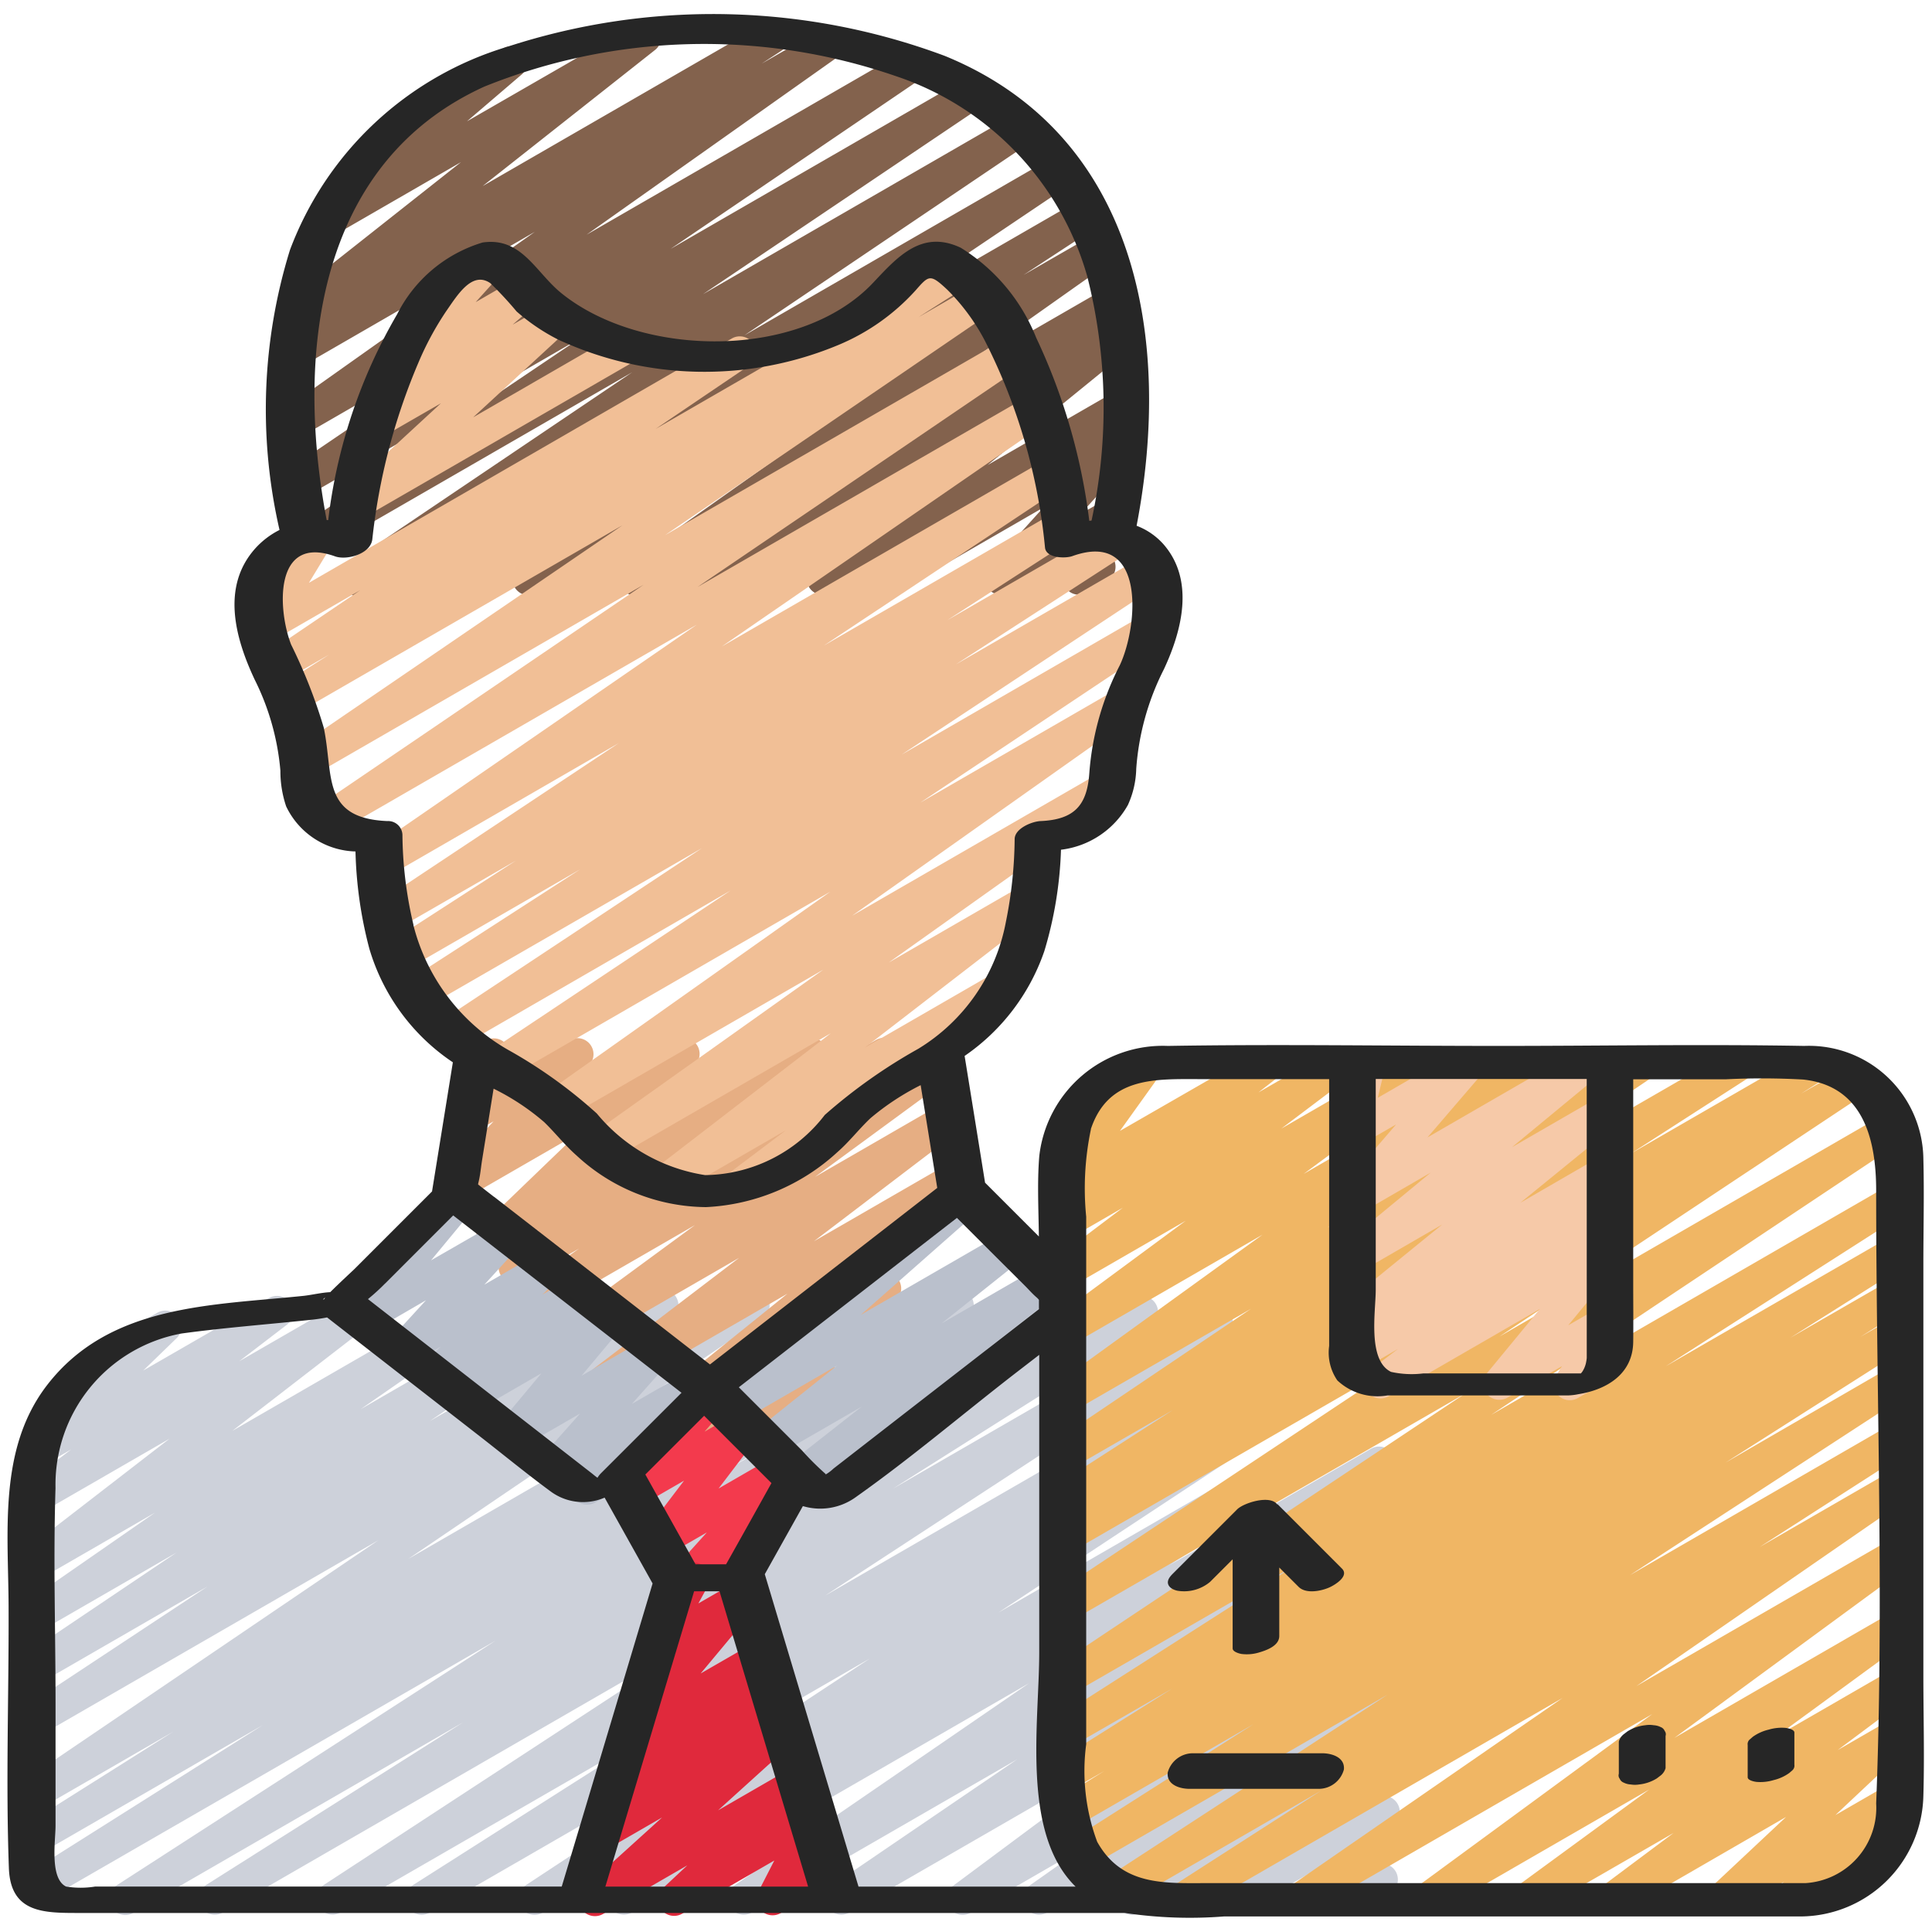
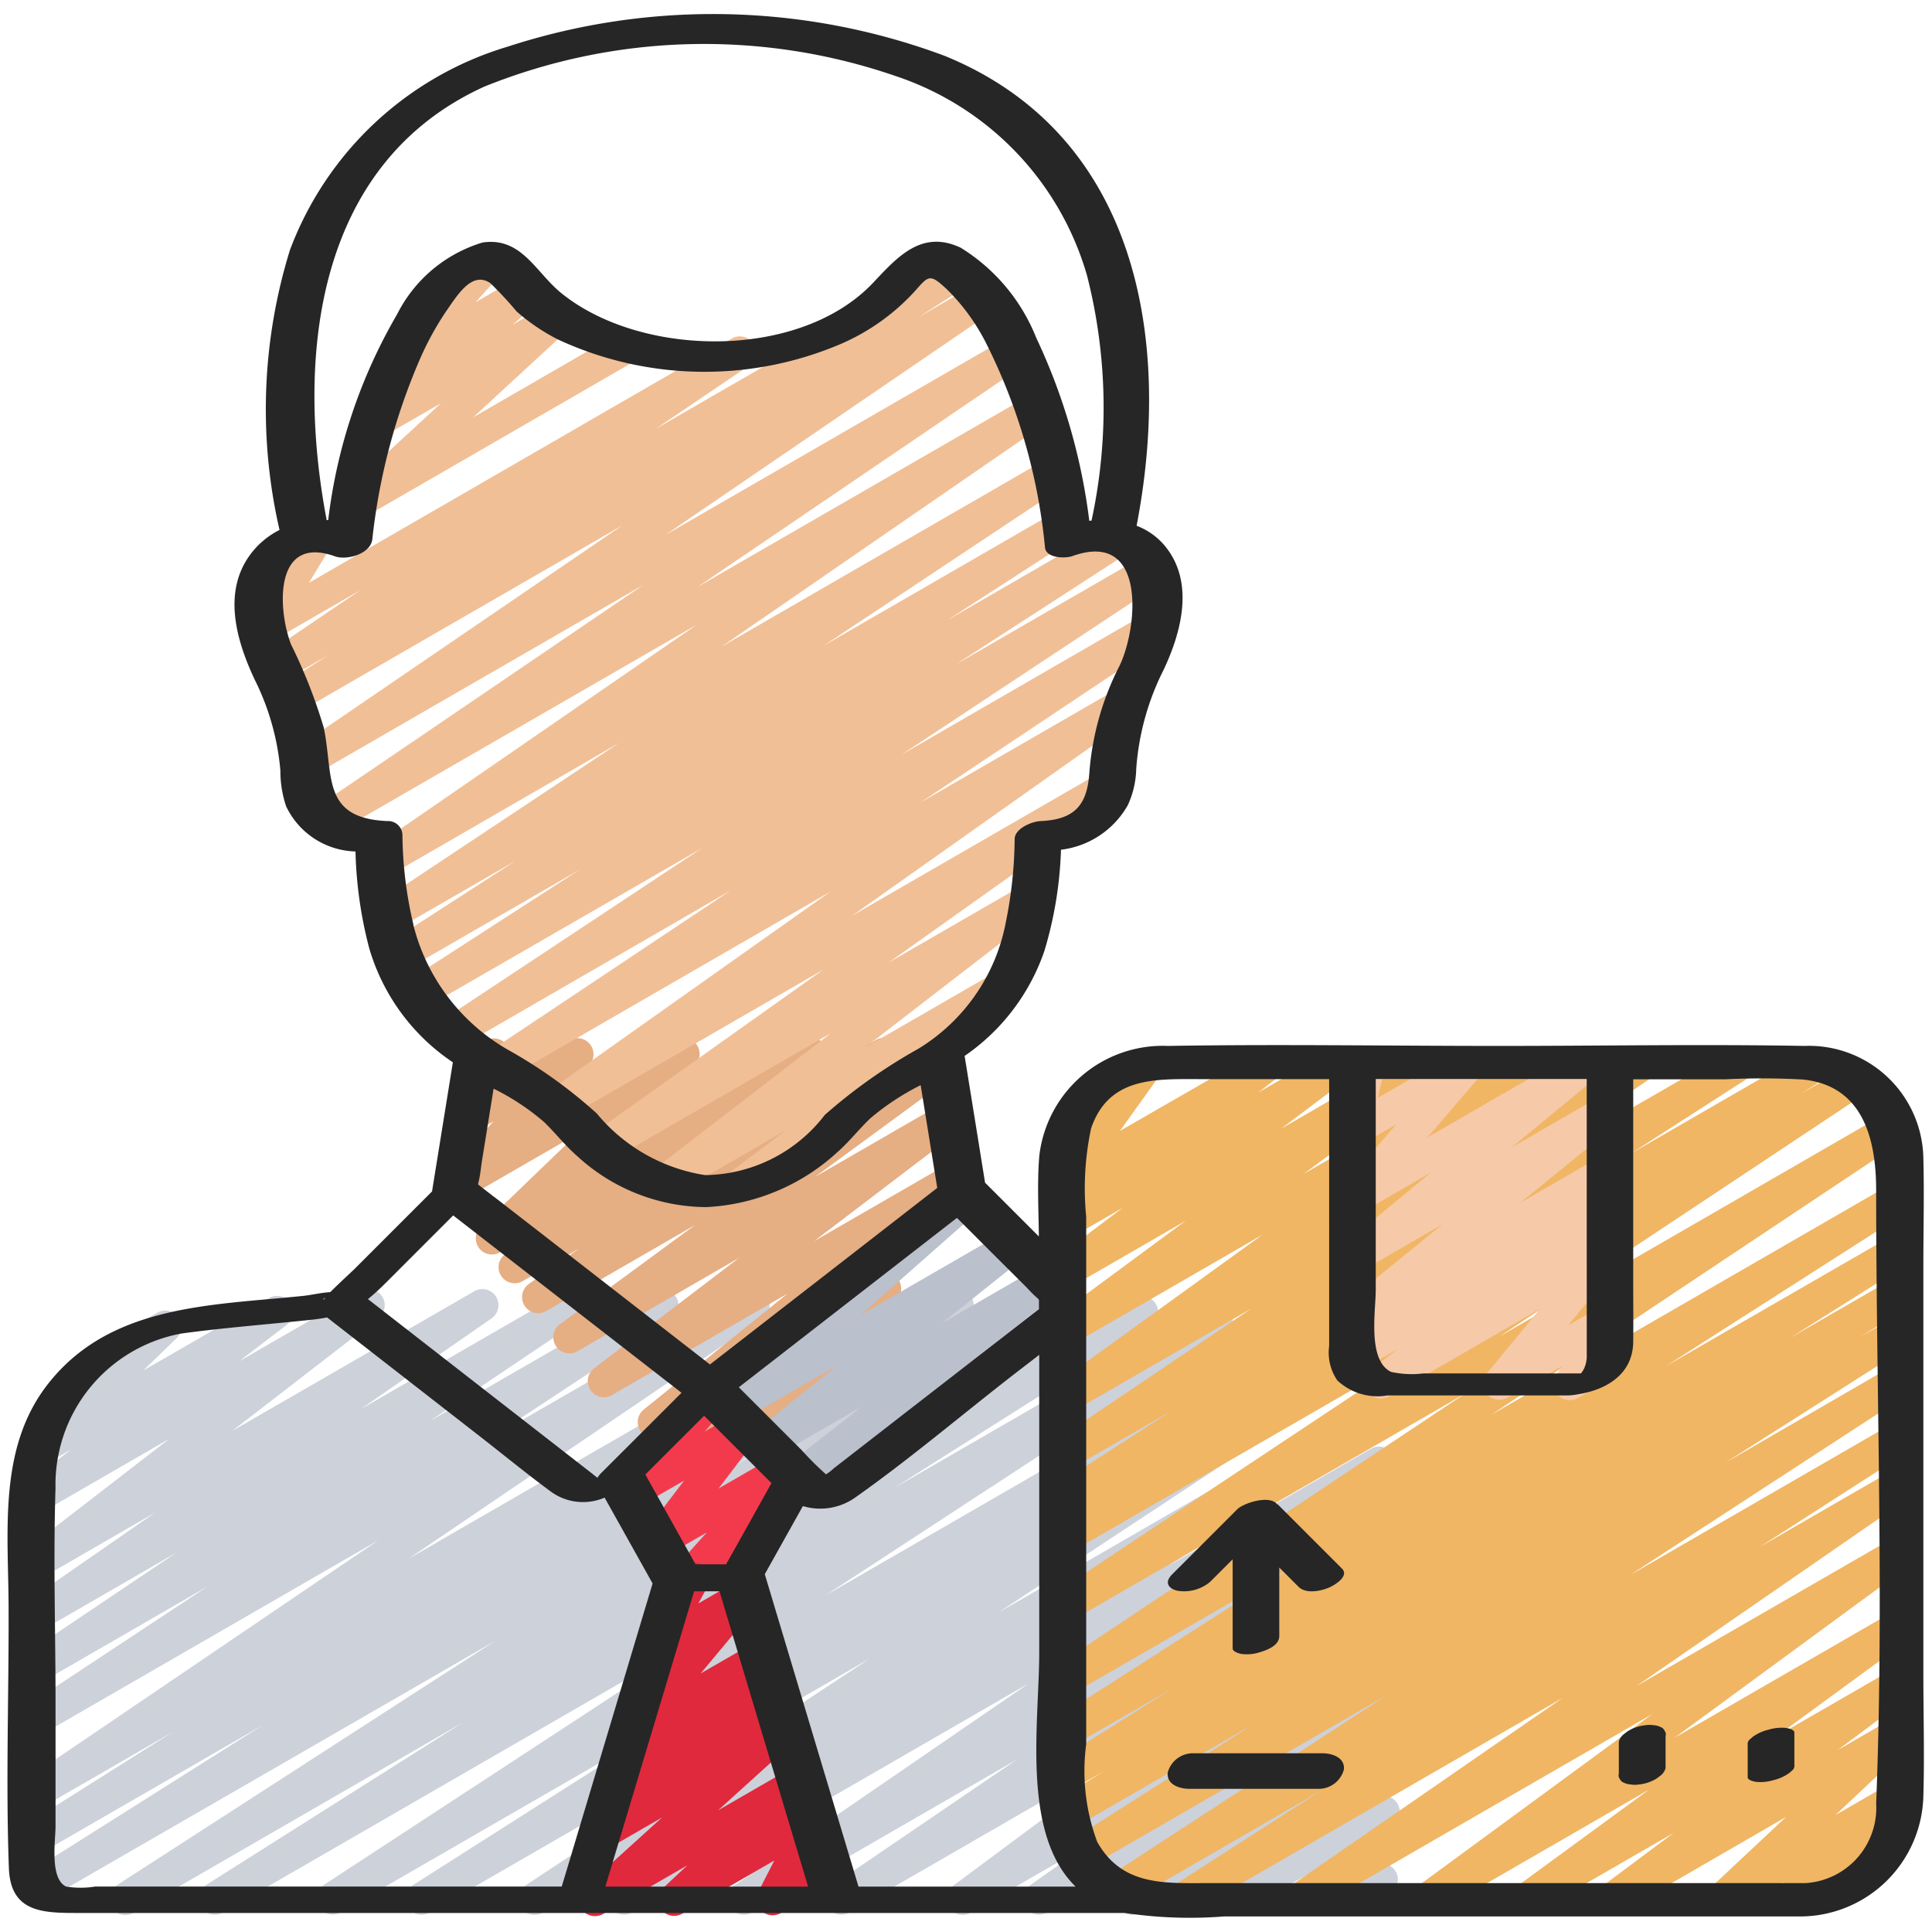
<svg xmlns="http://www.w3.org/2000/svg" id="Icons" viewBox="0 0 60 60">
  <defs>
    <style>.cls-1{fill:#83624d;}.cls-2{fill:#cdd1da;}.cls-3{fill:#e6ae83;}.cls-4{fill:#f1bf96;}.cls-5{fill:#bac0cc;}.cls-6{fill:#f33a4d;}.cls-7{fill:#e0293c;}.cls-8{fill:#f0b664;}.cls-9{fill:#f6c9a8;}.cls-10{fill:#262626;}</style>
  </defs>
  <title>019 - Product Owner</title>
-   <path class="cls-1" d="M11,18.488a.5.5,0,0,1-.279-.914l8.911-6.012L9.812,17.23a.5.5,0,0,1-.53-.847l8.671-5.84L9.491,15.428a.5.5,0,0,1-.531-.847l7.785-5.288-7.4,4.274a.5.5,0,0,1-.539-.84L16.609,7.2,9.39,11.369a.5.5,0,0,1-.526-.85l.624-.411a.5.5,0,0,1-.527-.842l5.356-4.231L10.349,7.326a.5.5,0,0,1-.576-.812l2.255-1.935a.5.5,0,0,1-.134-.919L15.628,1.5a.5.5,0,0,1,.575.812l-1.7,1.455L19.785.725a.5.5,0,0,1,.56.825L14.99,5.778,23.742.726a.5.5,0,0,1,.526.85l-.613.4L25.486.922a.5.5,0,0,1,.539.841L18.218,7.288l9.865-5.695a.5.5,0,0,1,.531.846l-7.787,5.29,9.141-5.277A.5.5,0,0,1,30.5,3.3L21.832,9.136l9.674-5.585a.5.5,0,0,1,.529.846l-8.918,6.018,9.6-5.543a.5.5,0,0,1,.529.848l-6.788,4.568,7.056-4.073a.5.5,0,0,1,.523.851L31.79,8.537,33.942,7.3a.5.5,0,0,1,.539.841l-5.617,3.971,5.548-3.2a.5.5,0,0,1,.527.849l-.257.172a.5.5,0,0,1,.464.865L30.67,14.443,34.7,12.118a.5.5,0,0,1,.546.836l-.4.292a.506.506,0,0,1,.434.184.5.5,0,0,1-.017.649l-1.693,1.874.8-.46a.5.5,0,0,1,.689.673l-.582,1.064a.483.483,0,0,1,.1.122.5.5,0,0,1-.182.682l-.64.369a.5.5,0,0,1-.688-.673l.262-.48-2,1.155a.5.5,0,0,1-.621-.767l1.693-1.875-4.582,2.645a.5.5,0,0,1-.546-.836l.062-.045-1.529.882a.5.5,0,0,1-.567-.82l4.477-3.653-7.754,4.476a.5.5,0,0,1-.527-.849l.093-.061-1.582.912a.5.5,0,0,1-.539-.841L25.016,13.6l-8.338,4.813a.5.5,0,0,1-.524-.852l2.26-1.477-4.036,2.33a.5.5,0,0,1-.529-.848L20.638,13,11.25,18.421A.494.494,0,0,1,11,18.488Z" />
  <path class="cls-2" d="M3.892,59.473a.5.5,0,0,1-.272-.92l11.769-7.6L1.424,59.011a.5.5,0,0,1-.517-.856l7.253-4.58L1.28,57.547a.5.5,0,0,1-.516-.856l4.622-2.915L1.28,56.146A.5.5,0,0,1,.749,55.3l11-7.465L1.28,53.878a.5.5,0,0,1-.525-.85l5.688-3.757L1.28,52.251A.5.5,0,0,1,.751,51.4l4.73-3.183-4.2,2.425A.5.5,0,0,1,.745,49.8l4.07-2.824L1.279,49.018a.5.5,0,0,1-.555-.829L5.265,44.68l-3.986,2.3a.5.5,0,0,1-.553-.829l1.483-1.136-.729.42a.5.5,0,0,1-.6-.791l1.489-1.451a.493.493,0,0,1-.289-.228.5.5,0,0,1,.183-.683l2.617-1.511a.5.5,0,0,1,.6.792l-1.031,1L8.358,40.31a.5.5,0,0,1,.554.829L7.428,42.276,11.2,40.1a.5.5,0,0,1,.556.828L7.215,44.437,14.731,40.1a.5.5,0,0,1,.536.843L11.2,43.764,17.55,40.1a.5.5,0,0,1,.529.847l-4.732,3.186L20.333,40.1a.5.5,0,0,1,.525.849L15.174,44.7l7.976-4.6a.5.5,0,0,1,.532.846l-11,7.466L27.08,40.1a.5.5,0,0,1,.517.855l-4.616,2.91L29.505,40.1a.5.5,0,0,1,.516.855L22.757,45.54,32.186,40.1a.5.5,0,0,1,.521.852l-11.757,7.6,14.255-8.23a.5.5,0,0,1,.518.856l-8,5.059,9.818-5.668a.5.5,0,0,1,.523.851L25.62,49.557l14.34-8.279a.5.5,0,0,1,.519.855l-7.6,4.834,8.272-4.776a.5.5,0,0,1,.526.851L31,50.084l11.157-6.441a.5.5,0,0,1,.522.852l-6.366,4.116L42.58,44.99a.5.5,0,0,1,.533.845l-9.16,6.286,8.767-5.06a.5.5,0,0,1,.531.845l-5.744,3.913,5.214-3.009a.5.5,0,0,1,.549.834L37.1,54.233l5.621-3.245a.5.5,0,0,1,.538.841L41.585,53.01l1.137-.656a.5.5,0,0,1,.56.825l-2.444,1.932,1.884-1.087a.5.5,0,0,1,.6.792L41.575,56.5l1.147-.662a.5.5,0,0,1,.713.62l-.574,1.416a.507.507,0,0,1,.484.247.5.5,0,0,1-.183.683l-1.035.6a.5.5,0,0,1-.713-.62l.547-1.349L38.547,59.4a.5.5,0,0,1-.6-.792l1.745-1.684L35.4,59.4a.5.5,0,0,1-.56-.825l2.443-1.932L32.51,59.4a.5.5,0,0,1-.538-.84l1.675-1.182-3.5,2.022a.5.5,0,0,1-.549-.834l6.17-4.589L26.37,59.4a.5.5,0,0,1-.531-.845l5.747-3.915L23.339,59.4a.5.5,0,0,1-.533-.844l9.152-6.282L19.614,59.4a.5.5,0,0,1-.521-.852l6.376-4.123L16.851,59.4a.5.5,0,0,1-.526-.85l10.687-7.042L13.34,59.4a.5.5,0,0,1-.519-.854l7.6-4.837L10.562,59.4a.5.5,0,0,1-.523-.85l12.444-8.141L6.91,59.4a.5.5,0,0,1-.517-.855l7.99-5.056L4.142,59.405A.5.5,0,0,1,3.892,59.473Z" />
  <path class="cls-3" d="M22.118,45.063a.5.5,0,0,1-.323-.882l1.111-.94-2.339,1.35A.5.5,0,0,1,20,43.769l4.455-3.593L19,43.328a.5.5,0,0,1-.553-.83l4.507-3.435-5.02,2.9a.5.5,0,0,1-.546-.836l4.194-3.08-4.622,2.669a.5.5,0,0,1-.537-.842l1.563-1.1-1.752,1.011a.5.5,0,0,1-.542-.839l1.055-.758-1.213.7a.5.5,0,0,1-.6-.793l2.985-2.875-3.488,2.014a.5.5,0,0,1-.618-.772l1.514-1.637-.56.323a.5.5,0,0,1-.712-.625l.436-1.048a.489.489,0,0,1-.141-.158.5.5,0,0,1,.182-.682l.553-.32a.5.5,0,0,1,.712.625l-.252.6,2.138-1.233a.5.5,0,0,1,.617.772l-1.514,1.637,4.183-2.415a.5.5,0,0,1,.6.793l-2.986,2.876L24.947,32.3a.5.5,0,0,1,.542.839l-1.055.758,2.773-1.6a.5.5,0,0,1,.537.842l-1.558,1.095,2.779-1.6a.5.5,0,0,1,.546.836l-4.2,3.08,3.92-2.263a.5.5,0,0,1,.553.83L25.28,38.547l4.251-2.454a.5.5,0,0,1,.564.822L25.64,40.508l1.6-.926a.5.5,0,0,1,.573.814l-2.129,1.8a.488.488,0,0,1,.2.191.5.5,0,0,1-.183.682L22.368,45A.49.49,0,0,1,22.118,45.063Z" />
-   <path class="cls-4" d="M27.827,9.364a.5.5,0,0,1-.25-.932l1.293-.747a.5.5,0,1,1,.5.865L28.077,9.3A.494.494,0,0,1,27.827,9.364Z" />
  <path class="cls-4" d="M22.949,37.328a.5.5,0,0,1-.3-.9L24.409,35.1l-3.543,2.045a.5.5,0,0,1-.555-.828L25.8,32.09l-6.85,3.954a.5.5,0,0,1-.54-.84l7.158-5.09-8,4.618a.5.5,0,0,1-.539-.84l8.758-6.2-10.1,5.833a.5.5,0,0,1-.528-.848l7.53-5.021L14.309,32.5a.5.5,0,0,1-.527-.85L21.8,26.34,13.2,31.3a.5.5,0,0,1-.521-.853L18.015,27l-5.39,3.111a.5.5,0,0,1-.521-.852l3.917-2.531L12.3,28.872a.5.5,0,0,1-.527-.849l7.447-4.947L12.082,27.2a.5.5,0,0,1-.534-.844L21.641,19.4,10.378,25.9a.5.5,0,0,1-.531-.845l10.136-6.892L9.7,24.1a.5.5,0,0,1-.532-.846l10.159-6.938L9.266,22.124a.5.5,0,0,1-.519-.854l1.476-.941-1.405.811a.5.5,0,0,1-.53-.847l2.9-1.964L8.4,19.938a.5.5,0,0,1-.676-.692L8.482,18a.507.507,0,0,1-.476-.248.5.5,0,0,1,.182-.683l1.439-.831a.5.5,0,0,1,.677.693L9.594,18.1,22.73,10.51a.5.5,0,0,1,.531.846l-2.9,1.964,9.129-5.27a.5.5,0,0,1,.519.854l-1.486.947,1.757-1.014a.5.5,0,0,1,.532.846L20.652,16.621l10.615-6.127a.5.5,0,0,1,.531.846L21.662,18.23l10.311-5.952a.5.5,0,0,1,.534.845l-10.09,6.954,10.095-5.828a.5.5,0,0,1,.526.849l-7.45,4.95,7.233-4.176a.5.5,0,0,1,.522.853l-3.92,2.533,5.062-2.923a.5.5,0,0,1,.522.853l-5.321,3.445,5.805-3.352a.5.5,0,0,1,.527.85L28,23.436l7.6-4.391a.5.5,0,0,1,.528.849l-7.543,5.03,6.092-3.517a.5.5,0,0,1,.539.841l-8.753,6.191,7.764-4.482a.5.5,0,0,1,.54.84l-7.164,5.094,4.182-2.414a.5.5,0,0,1,.556.828L26.86,32.534l4.181-2.413a.5.5,0,0,1,.551.832l-5.343,4.019a.5.5,0,0,1-.2.645L23.2,37.261A.494.494,0,0,1,22.949,37.328Z" />
  <path class="cls-4" d="M11.043,16.147a.5.5,0,0,1-.339-.867l2.989-2.756L11.9,13.557a.5.5,0,0,1-.578-.811L12.3,11.9a.473.473,0,0,1-.413-.184.5.5,0,0,1,.017-.65l1.57-1.738a.5.5,0,0,1,.06-.825l1.5-.865a.5.5,0,0,1,.621.767l-.882.978,1.322-.763a.5.5,0,0,1,.578.811l-.753.652,1.174-.677a.5.5,0,0,1,.589.8l-2.988,2.754,4.6-2.657a.5.5,0,0,1,.5.865l-8.5,4.91A.489.489,0,0,1,11.043,16.147Z" />
-   <path class="cls-5" d="M18.232,46.728a.5.5,0,0,1-.34-.867l.3-.284-.753.435a.5.5,0,0,1-.624-.765l1.2-1.348-1.894,1.093a.5.5,0,0,1-.634-.753l1.327-1.59-2.132,1.232a.5.5,0,0,1-.591-.8l.4-.372-.758.437a.5.5,0,0,1-.6-.793l.557-.533-.962.555a.5.5,0,0,1-.619-.771l1.121-1.224L11.474,41.4a.5.5,0,0,1-.635-.752L13.03,38l-.019-.031a.5.5,0,0,1,.183-.684l.9-.518a.5.5,0,0,1,.635.753L13.388,39.14,15.545,37.9a.5.5,0,0,1,.619.77l-1.122,1.226,1.767-1.02a.5.5,0,0,1,.595.794l-.559.534.964-.555a.5.5,0,0,1,.59.8l-.4.37.756-.436a.5.5,0,0,1,.634.753l-1.328,1.589L20.2,41.487a.5.5,0,0,1,.624.765l-1.2,1.348,1.894-1.093a.5.5,0,0,1,.59.8l-1.959,1.822a.5.5,0,0,1-.185.678l-1.48.854A.49.49,0,0,1,18.232,46.728Z" />
  <path class="cls-5" d="M24.788,46.369a.5.5,0,0,1-.309-.893l2.281-1.791L24,45.278a.5.5,0,0,1-.562-.823L26,42.405,22.9,44.2a.5.5,0,0,1-.581-.807l5.665-5a.5.5,0,0,1,.2-.658l1.632-.942a.5.5,0,0,1,.581.808l-3.666,3.234,4.519-2.608a.5.5,0,0,1,.563.823L29.242,41.1l3.092-1.785a.5.5,0,0,1,.559.826l-2.28,1.791.3-.175a.5.5,0,1,1,.5.865L25.038,46.3A.491.491,0,0,1,24.788,46.369Z" />
  <path class="cls-6" d="M21.374,49.482A.5.5,0,0,1,21,48.647l.952-1.056-1.291.745a.5.5,0,0,1-.647-.735l1.231-1.619-1.445.834a.5.5,0,0,1-.628-.76l1.705-1.965a.5.5,0,0,1,.188-.673l.868-.5a.5.5,0,0,1,.627.761l-.68.783,1.019-.588a.5.5,0,0,1,.648.735l-1.231,1.618,1.87-1.08a.5.5,0,0,1,.623.767l-1.079,1.2a.533.533,0,0,1,.454.25.5.5,0,0,1-.183.683l-2.379,1.373A.489.489,0,0,1,21.374,49.482Z" />
  <path class="cls-7" d="M18.475,59.507a.5.5,0,0,1-.336-.871l2.423-2.193-1.673.966a.5.5,0,0,1-.566-.821l.8-.646a.568.568,0,0,1-.429-.209.5.5,0,0,1,.08-.668l.881-.769a.487.487,0,0,1-.443-.174.5.5,0,0,1,0-.642l1.756-2.114-.316.182a.5.5,0,0,1-.689-.671l.616-1.136a.519.519,0,0,1-.088-.112.5.5,0,0,1,.183-.683l.614-.354a.5.5,0,0,1,.69.671l-.289.533,1.2-.692a.5.5,0,0,1,.635.751L21.76,51.971l1.7-.979a.5.5,0,0,1,.578.81l-.722.63.495-.286a.5.5,0,0,1,.565.822l-.521.422.284-.163a.5.5,0,0,1,.586.8L22.3,56.222l2.338-1.35a.5.5,0,0,1,.591.8l-.752.7.525-.3a.5.5,0,0,1,.7.66l-.5.975.252-.145a.5.5,0,1,1,.5.865l-1.712.988a.5.5,0,0,1-.695-.659l.5-.976-2.859,1.65a.5.5,0,0,1-.591-.8l.748-.7-2.614,1.509A.493.493,0,0,1,18.475,59.507Z" />
  <path class="cls-8" d="M36.726,59.471a.5.5,0,0,1-.271-.921l4.578-2.942L34.988,59.1a.5.5,0,0,1-.522-.852l8.628-5.62L33.789,58a.5.5,0,0,1-.518-.854l5.657-3.6-5.58,3.221a.5.5,0,0,1-.515-.857L34.294,55l-1.014.585a.5.5,0,0,1-.516-.855l3.641-2.291-3.125,1.8a.5.5,0,0,1-.519-.853l7.506-4.8L33.28,52.617a.5.5,0,0,1-.527-.848L45.5,43.28,33.28,50.333a.5.5,0,0,1-.526-.849l11.322-7.522-10.8,6.232a.5.5,0,0,1-.515-.856l.718-.451-.2.117a.5.5,0,0,1-.52-.853l3.664-2.359-3.144,1.814a.5.5,0,0,1-.529-.847l6.1-4.113-5.573,3.216a.5.5,0,0,1-.543-.838l6.474-4.679-5.931,3.424a.5.5,0,0,1-.547-.835l4.095-3.023-3.548,2.048a.5.5,0,0,1-.551-.832l2.143-1.619-1.592.919a.5.5,0,0,1-.556-.827l.64-.5-.084.047a.5.5,0,0,1-.656-.723l1.244-1.738a.5.5,0,0,1-.437-.9l1.934-1.116a.5.5,0,0,1,.657.723l-1.238,1.728L39.165,32.6a.5.5,0,0,1,.557.827l-.641.5,2.3-1.325a.5.5,0,0,1,.552.832l-2.141,1.616L44.032,32.6a.5.5,0,0,1,.547.835l-4.094,3.022L47.166,32.6a.5.5,0,0,1,.543.838l-6.475,4.68L50.793,32.6a.5.5,0,0,1,.529.847l-6.1,4.113,8.591-4.96a.5.5,0,0,1,.521.852l-3.68,2.369,5.455-3.148a.5.5,0,0,1,.516.856l-.692.435,1.428-.824a.5.5,0,0,1,.527.848L46.564,41.509,58.525,34.6a.5.5,0,0,1,.528.848L46.31,43.94l12.41-7.165a.5.5,0,0,1,.519.854l-7.506,4.8L58.72,38.4a.5.5,0,0,1,.516.856L55.6,41.546l3.125-1.8a.5.5,0,0,1,.514.857l-1.464.915.95-.548a.5.5,0,0,1,.518.854l-5.657,3.6L58.72,42.45a.5.5,0,0,1,.522.852l-8.625,5.617,8.1-4.678a.5.5,0,0,1,.52.854l-4.591,2.95,4.071-2.35a.5.5,0,0,1,.534.844l-8.431,5.824,7.9-4.558a.5.5,0,0,1,.546.836L52,53.971l6.72-3.879a.5.5,0,0,1,.545.836l-4.086,2.99,3.541-2.044a.5.5,0,0,1,.55.833l-2.2,1.644,1.645-.95a.5.5,0,0,1,.591.8L57,56.369l1.723-.994a.5.5,0,0,1,.591.8l-.506.47a.5.5,0,0,1,.185.928L55.822,59.4a.5.5,0,0,1-.591-.8l.17-.158-1.657.956a.5.5,0,0,1-.592-.8l2.315-2.17L50.325,59.4a.5.5,0,0,1-.55-.833l2.2-1.643L47.678,59.4a.5.5,0,0,1-.545-.836l4.084-2.988L44.592,59.4a.5.5,0,0,1-.546-.836l7.266-5.331L40.63,59.4a.5.5,0,0,1-.534-.843l8.432-5.826L36.976,59.4A.5.5,0,0,1,36.726,59.471Z" />
  <path class="cls-9" d="M46.56,43.471a.5.5,0,0,1-.386-.819l1.648-2-4.7,2.714a.5.5,0,0,1-.553-.83l.844-.642-1.1.637a.5.5,0,0,1-.544-.837l.4-.295a.493.493,0,0,1-.55-.2.5.5,0,0,1,.1-.671l3.07-2.5-2.5,1.446a.5.5,0,0,1-.568-.818l2.711-2.24L42.28,37.661a.5.5,0,0,1-.629-.759l1.706-1.981-1.077.621a.5.5,0,0,1-.736-.55l.293-1.213a.49.49,0,0,1-.24-.211.5.5,0,0,1,.183-.683l.5-.29a.5.5,0,0,1,.737.551l-.23.948,2.616-1.51a.5.5,0,0,1,.629.759l-1.7,1.98L49.1,32.569a.5.5,0,0,1,.568.819l-2.712,2.24,2.763-1.595a.5.5,0,0,1,.565.821l-3.069,2.5,2.5-1.447a.5.5,0,0,1,.544.837l-.424.31a.5.5,0,0,1,.432.88l-.84.64.288-.166a.5.5,0,0,1,.635.751l-1.648,2,1.013-.584a.5.5,0,0,1,.675.7l-.358.584a.5.5,0,0,1,.28.225.5.5,0,0,1-.183.684l-1.123.647a.5.5,0,0,1-.676-.7l.177-.287-1.7.982A.493.493,0,0,1,46.56,43.471Z" />
  <path class="cls-10" d="M.276,58.018c.051,1.405,1.1,1.391,2.2,1.391H34.936a13.626,13.626,0,0,0,3.076.108h17.92a3.834,3.834,0,0,0,3.8-3.747c.036-1.243,0-2.493,0-3.736V39.256c0-1.087.028-2.177,0-3.264a3.555,3.555,0,0,0-3.7-3.51c-3.153-.056-6.311,0-9.464,0-3.432,0-6.871-.057-10.3,0A3.861,3.861,0,0,0,32.276,35.9c-.068.826-.022,1.674-.013,2.5l-.045-.045-1.626-1.626q-.316-1.968-.635-3.936a6.517,6.517,0,0,0,2.475-3.253,12.187,12.187,0,0,0,.518-3.151A2.761,2.761,0,0,0,35.028,25a2.86,2.86,0,0,0,.259-1.125,8.081,8.081,0,0,1,.857-3.087c.563-1.2.962-2.756,0-3.873a2.121,2.121,0,0,0-.846-.587c1.108-5.742.057-12.134-5.957-14.592A20.579,20.579,0,0,0,15.76,1.451,10.4,10.4,0,0,0,9.005,7.763a16.715,16.715,0,0,0-.324,8.695,2.569,2.569,0,0,0-.758.579c-1.059,1.189-.617,2.784-.015,4.066a7.806,7.806,0,0,1,.8,2.833,3.409,3.409,0,0,0,.179,1.107,2.458,2.458,0,0,0,2.153,1.4,12.983,12.983,0,0,0,.43,3.018,6.437,6.437,0,0,0,2.594,3.53q-.323,2.006-.647,4.011l-2.4,2.4c-.037.038-.485.45-.761.727-.272.013-.582.088-.821.114-2.87.3-6.034.256-7.976,2.777-1.537,2-1.192,4.607-1.192,6.968C.276,52.654.178,55.347.276,58.018ZM16.9,34.848c.347.336.642.718,1.009,1.04a5.972,5.972,0,0,0,4.018,1.6A6.477,6.477,0,0,0,26,35.786c.377-.328.676-.723,1.035-1.061A7.9,7.9,0,0,1,28.592,33.7q.258,1.6.515,3.192l-6.59,5.119-.468.363-3.99-3.1-2.7-2.095-.03-.02-.481-.374a.4.4,0,0,1,.013-.072c.056-.22.074-.458.11-.681l.358-2.222A7.381,7.381,0,0,1,16.9,34.848Zm-4.941,5.014,2.115-2.116,7.091,5.508L18.67,45.747a.763.763,0,0,0-.115.146c-.063-.043-.122-.095-.182-.142l-5.236-4.075-1.71-1.331A6.367,6.367,0,0,0,11.957,39.862Zm9.908,4.106,1.619,1.619.472.472q-.7,1.261-1.409,2.522H21.6l-1.558-2.789Zm-.53,6.18.219-.729h.789q1.276,4.252,2.552,8.506l.2.666H18.8Zm5.325,8.443-2.555-8.516q-.177-.593-.356-1.187.591-1.057,1.183-2.115a1.883,1.883,0,0,0,1.661-.291c1.675-1.185,3.258-2.53,4.879-3.789l.8-.617v9.236c0,2.193-.564,5.623,1.13,7.279Zm5.607-18.4v0Zm17.009,1.125c0,.234,0,.469,0,.7,0,.051,0,.1,0,.156a.953.953,0,0,1-.015.106.81.81,0,0,1-.1.283.426.426,0,0,1-.068.092H44.2a2.952,2.952,0,0,1-1-.048c-.74-.359-.475-1.894-.475-2.546v-6.55h6.552Zm-15.4-6.253c.549-1.64,2.02-1.55,3.4-1.55h4V41.8a1.521,1.521,0,0,0,.254,1.07,1.823,1.823,0,0,0,1.559.466H48.7a1.8,1.8,0,0,0,.321-.039c.895-.143,1.694-.638,1.7-1.634.007-.6,0-1.2,0-1.8V33.518h2.882A23.049,23.049,0,0,1,56,33.526c1.889.2,2.266,1.9,2.266,3.448,0,6.33.249,12.71,0,19.034a2.342,2.342,0,0,1-2.2,2.474H37.481c-1.314,0-2.641.09-3.407-1.284a6.288,6.288,0,0,1-.341-3.027V37.788A8.939,8.939,0,0,1,33.88,35.068Zm-2.045,4.87c.117.117.229.248.355.355a.533.533,0,0,1,.077.08v.289l-4.1,3.18-2.279,1.77a1.341,1.341,0,0,1-.212.165.051.051,0,0,0-.024.021.115.115,0,0,0-.036-.041,8.784,8.784,0,0,1-.709-.709l-1.96-1.96,6.412-4.98.362-.28,1.052,1.052ZM15.041,2.69a18.251,18.251,0,0,1,12.786-.324,9.21,9.21,0,0,1,5.934,6.2,16.6,16.6,0,0,1,.138,7.6l-.07.009a18.689,18.689,0,0,0-1.649-5.687,5.809,5.809,0,0,0-2.343-2.794c-1.217-.576-1.972.294-2.725,1.091-2.268,2.4-7.191,2.333-9.679.319-.8-.647-1.231-1.75-2.445-1.573A4.385,4.385,0,0,0,12.333,9.76a16.574,16.574,0,0,0-2.14,6.392l-.048,0C9.183,11.1,9.787,5.081,15.041,2.69Zm-2.2,26.035a12.536,12.536,0,0,1-.343-2.8.445.445,0,0,0-.471-.426c-2.05-.088-1.663-1.413-1.972-2.9a16.287,16.287,0,0,0-1.014-2.581c-.417-1.07-.551-3.429,1.364-2.74.362.13,1.1-.071,1.157-.526a19.294,19.294,0,0,1,1.433-5.492,9.363,9.363,0,0,1,.865-1.6c.345-.494.8-1.255,1.367-.867a11.515,11.515,0,0,1,.816.879,6.178,6.178,0,0,0,1.287.872,10.806,10.806,0,0,0,8.715.166,6.7,6.7,0,0,0,2.384-1.686c.42-.478.456-.527.992-.025A6.409,6.409,0,0,1,30.6,10.609a17.917,17.917,0,0,1,1.854,6.4c.038.332.639.337.847.262,2.3-.827,2.049,2.171,1.474,3.392a8.716,8.716,0,0,0-.945,3.345c-.068.984-.447,1.445-1.513,1.491-.263.011-.8.225-.806.557a13.465,13.465,0,0,1-.275,2.588,5.877,5.877,0,0,1-2.716,3.926,16.721,16.721,0,0,0-2.906,2.056,4.751,4.751,0,0,1-3.715,1.868,5.437,5.437,0,0,1-3.364-1.913,14.944,14.944,0,0,0-2.773-1.987A6.22,6.22,0,0,1,12.837,28.725ZM10.1,40.3c-.031.036-.051.064-.047.072C10.035,40.341,10.06,40.319,10.1,40.3ZM1.724,46.213a4.773,4.773,0,0,1,3.916-4.8c1.332-.182,2.68-.283,4.018-.425.186-.019.347-.045.5-.074l4.728,3.68c.743.578,1.472,1.178,2.23,1.735a1.693,1.693,0,0,0,1.661.181l1.49,2.666q-1.3,4.337-2.6,8.674l-.222.739H2.953a2.836,2.836,0,0,1-.9,0c-.518-.248-.328-1.435-.328-1.884V52.85C1.724,50.642,1.653,48.42,1.724,46.213Z" />
  <path class="cls-10" d="M36.942,55.554h4a.811.811,0,0,0,.794-.6c.036-.383-.379-.505-.678-.505h-4a.811.811,0,0,0-.794.6C36.228,55.432,36.643,55.554,36.942,55.554Z" />
  <path class="cls-10" d="M36.557,49.4a1.256,1.256,0,0,0,1.024-.274l.7-.7v2.768c0,.106.21.16.273.171a1.3,1.3,0,0,0,.537-.043c.245-.071.638-.21.638-.516V48.681l.6.6c.228.227.7.133.96.016.166-.075.622-.348.386-.584l-2-2,0,.01-.017-.011c-.231-.292-1.037-.038-1.239.164l-2,2c-.078.078-.177.192-.143.315S36.452,49.375,36.557,49.4Z" />
  <path class="cls-10" d="M50.426,55.361a.541.541,0,0,0,.215.057.812.812,0,0,0,.265,0,1.289,1.289,0,0,0,.548-.188l.131-.1a.443.443,0,0,0,.141-.219v-1a.167.167,0,0,0-.028-.155.213.213,0,0,0-.124-.12.541.541,0,0,0-.215-.057.812.812,0,0,0-.265,0,1.289,1.289,0,0,0-.548.188l-.131.1a.443.443,0,0,0-.141.219v1a.167.167,0,0,0,.028.155A.213.213,0,0,0,50.426,55.361Z" />
  <path class="cls-10" d="M54.542,55.338a1.418,1.418,0,0,0,.534-.054,1.386,1.386,0,0,0,.49-.221l.1-.087a.19.19,0,0,0,.06-.17v-1c0-.1-.213-.137-.266-.144a1.418,1.418,0,0,0-.534.054,1.386,1.386,0,0,0-.49.221l-.1.087a.19.19,0,0,0-.06.17v1C54.276,55.293,54.489,55.331,54.542,55.338Z" />
</svg>